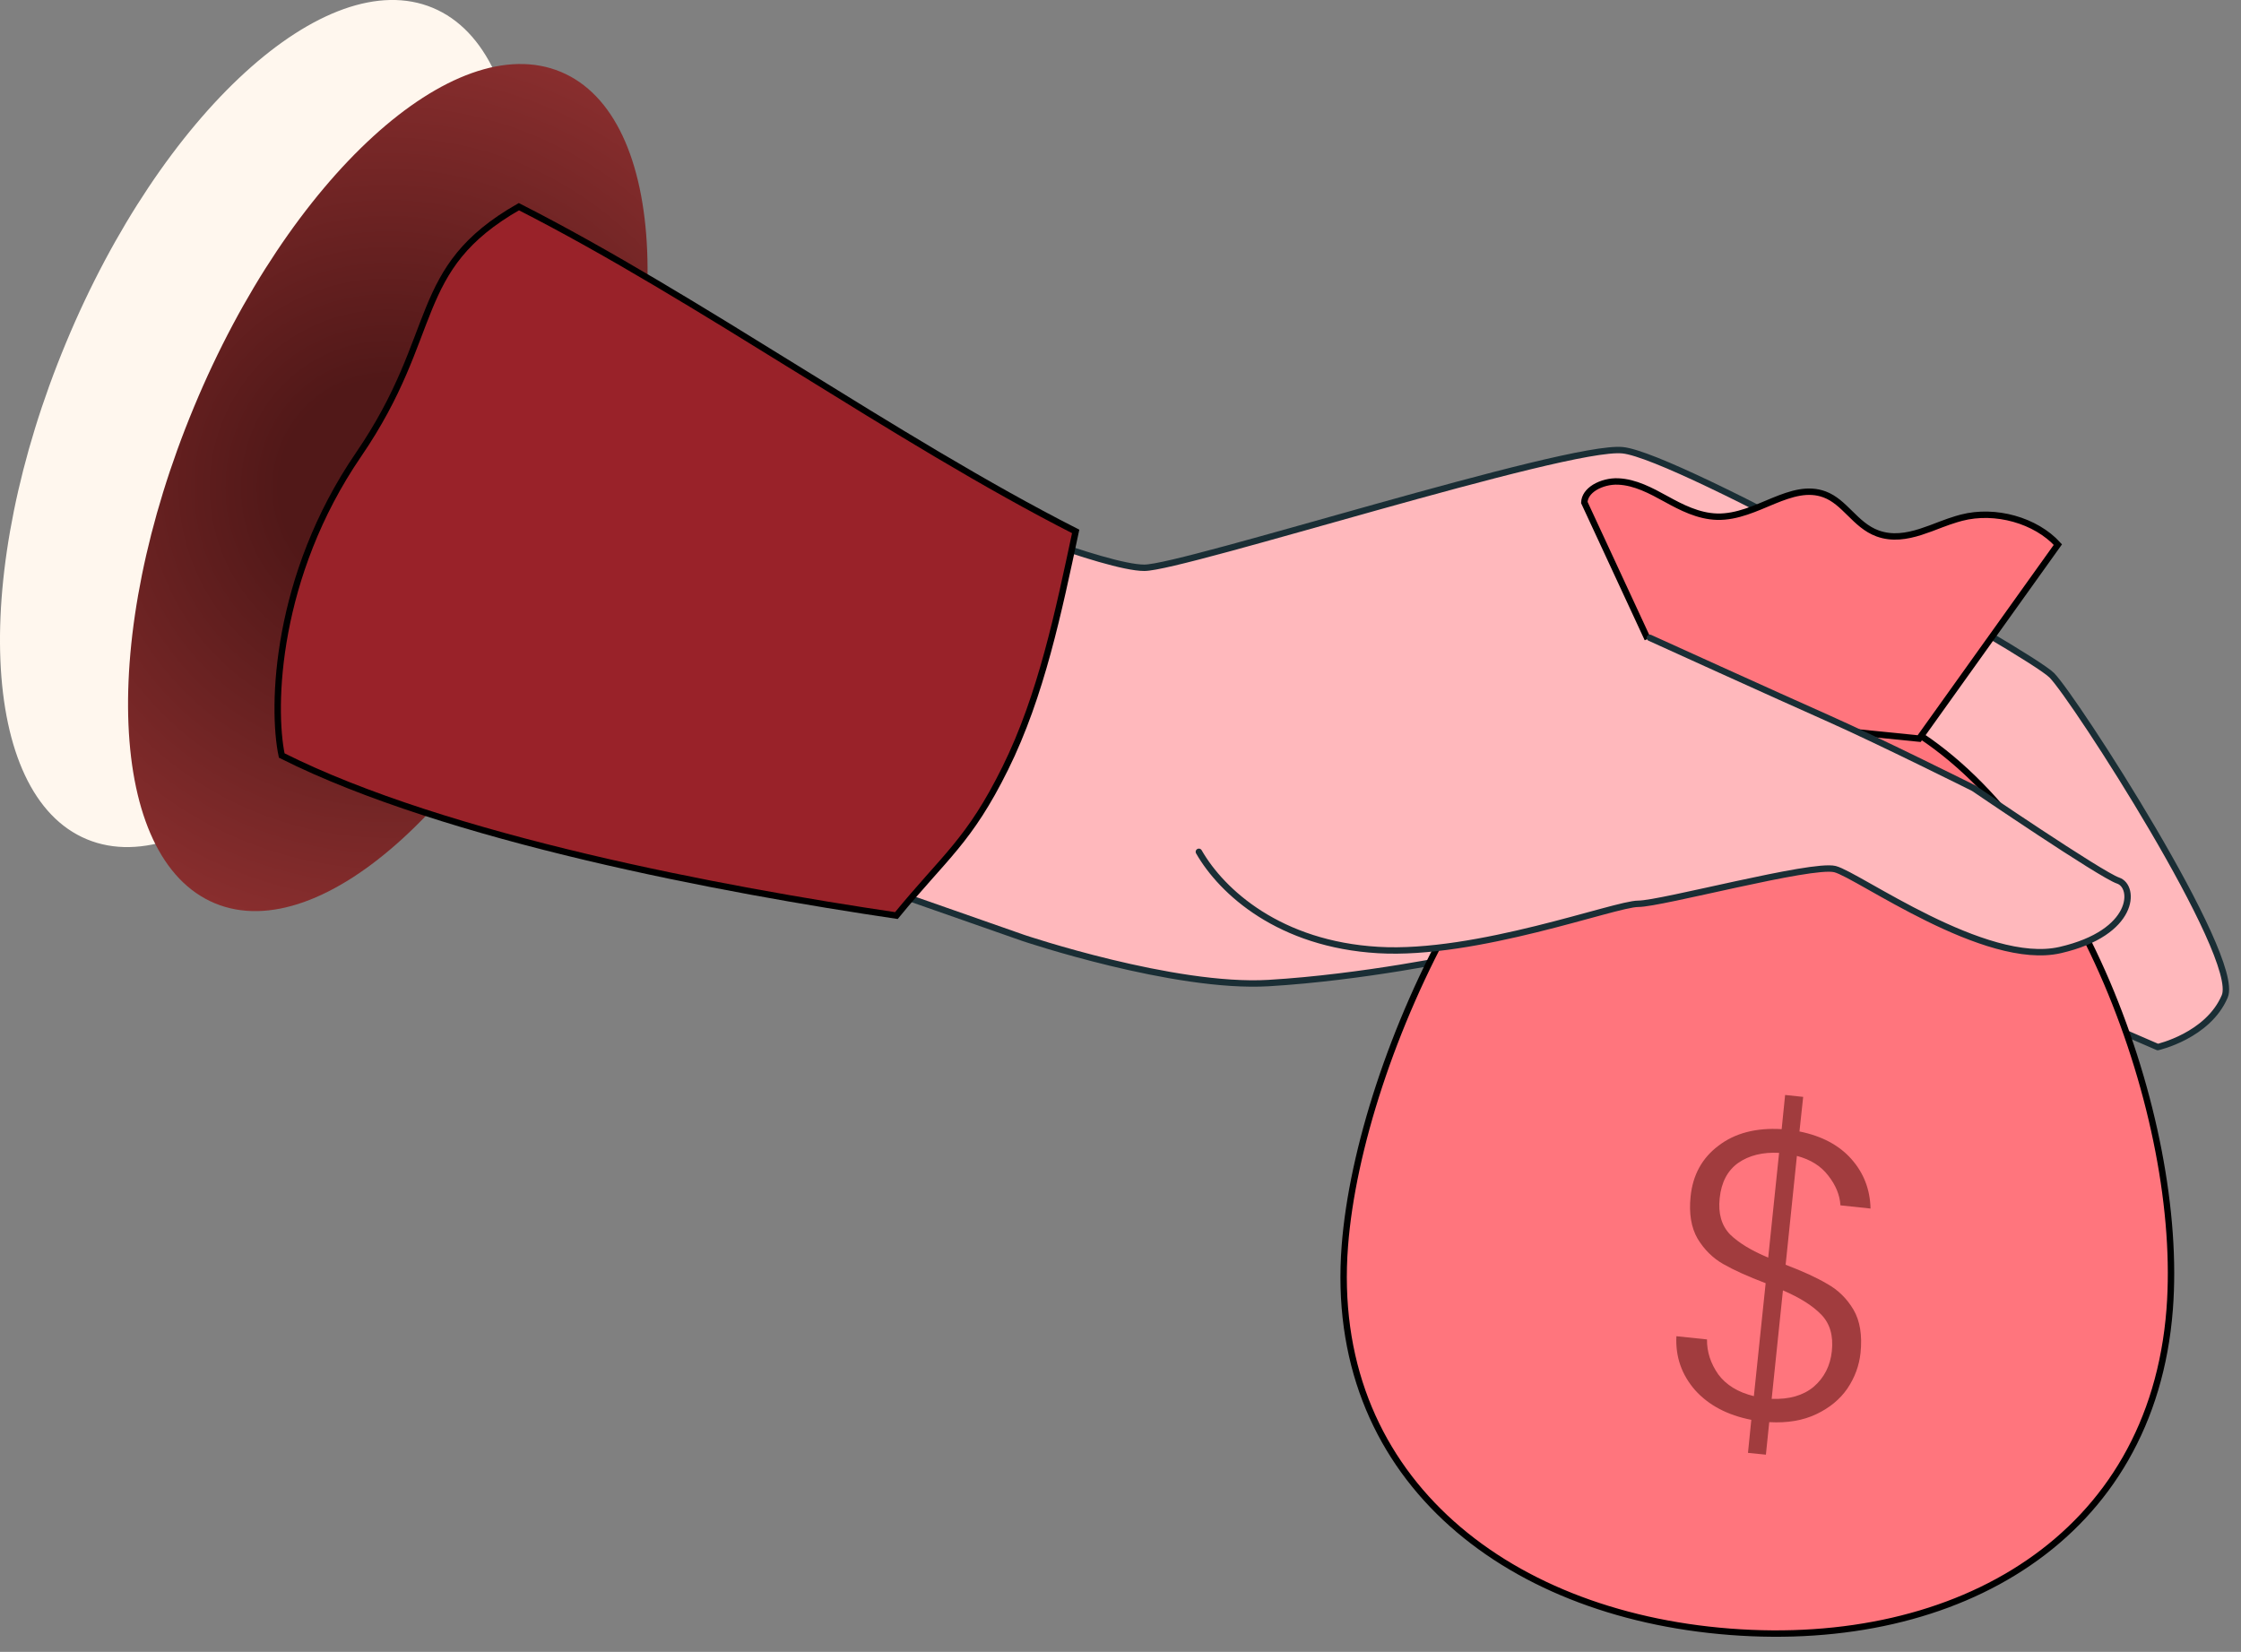
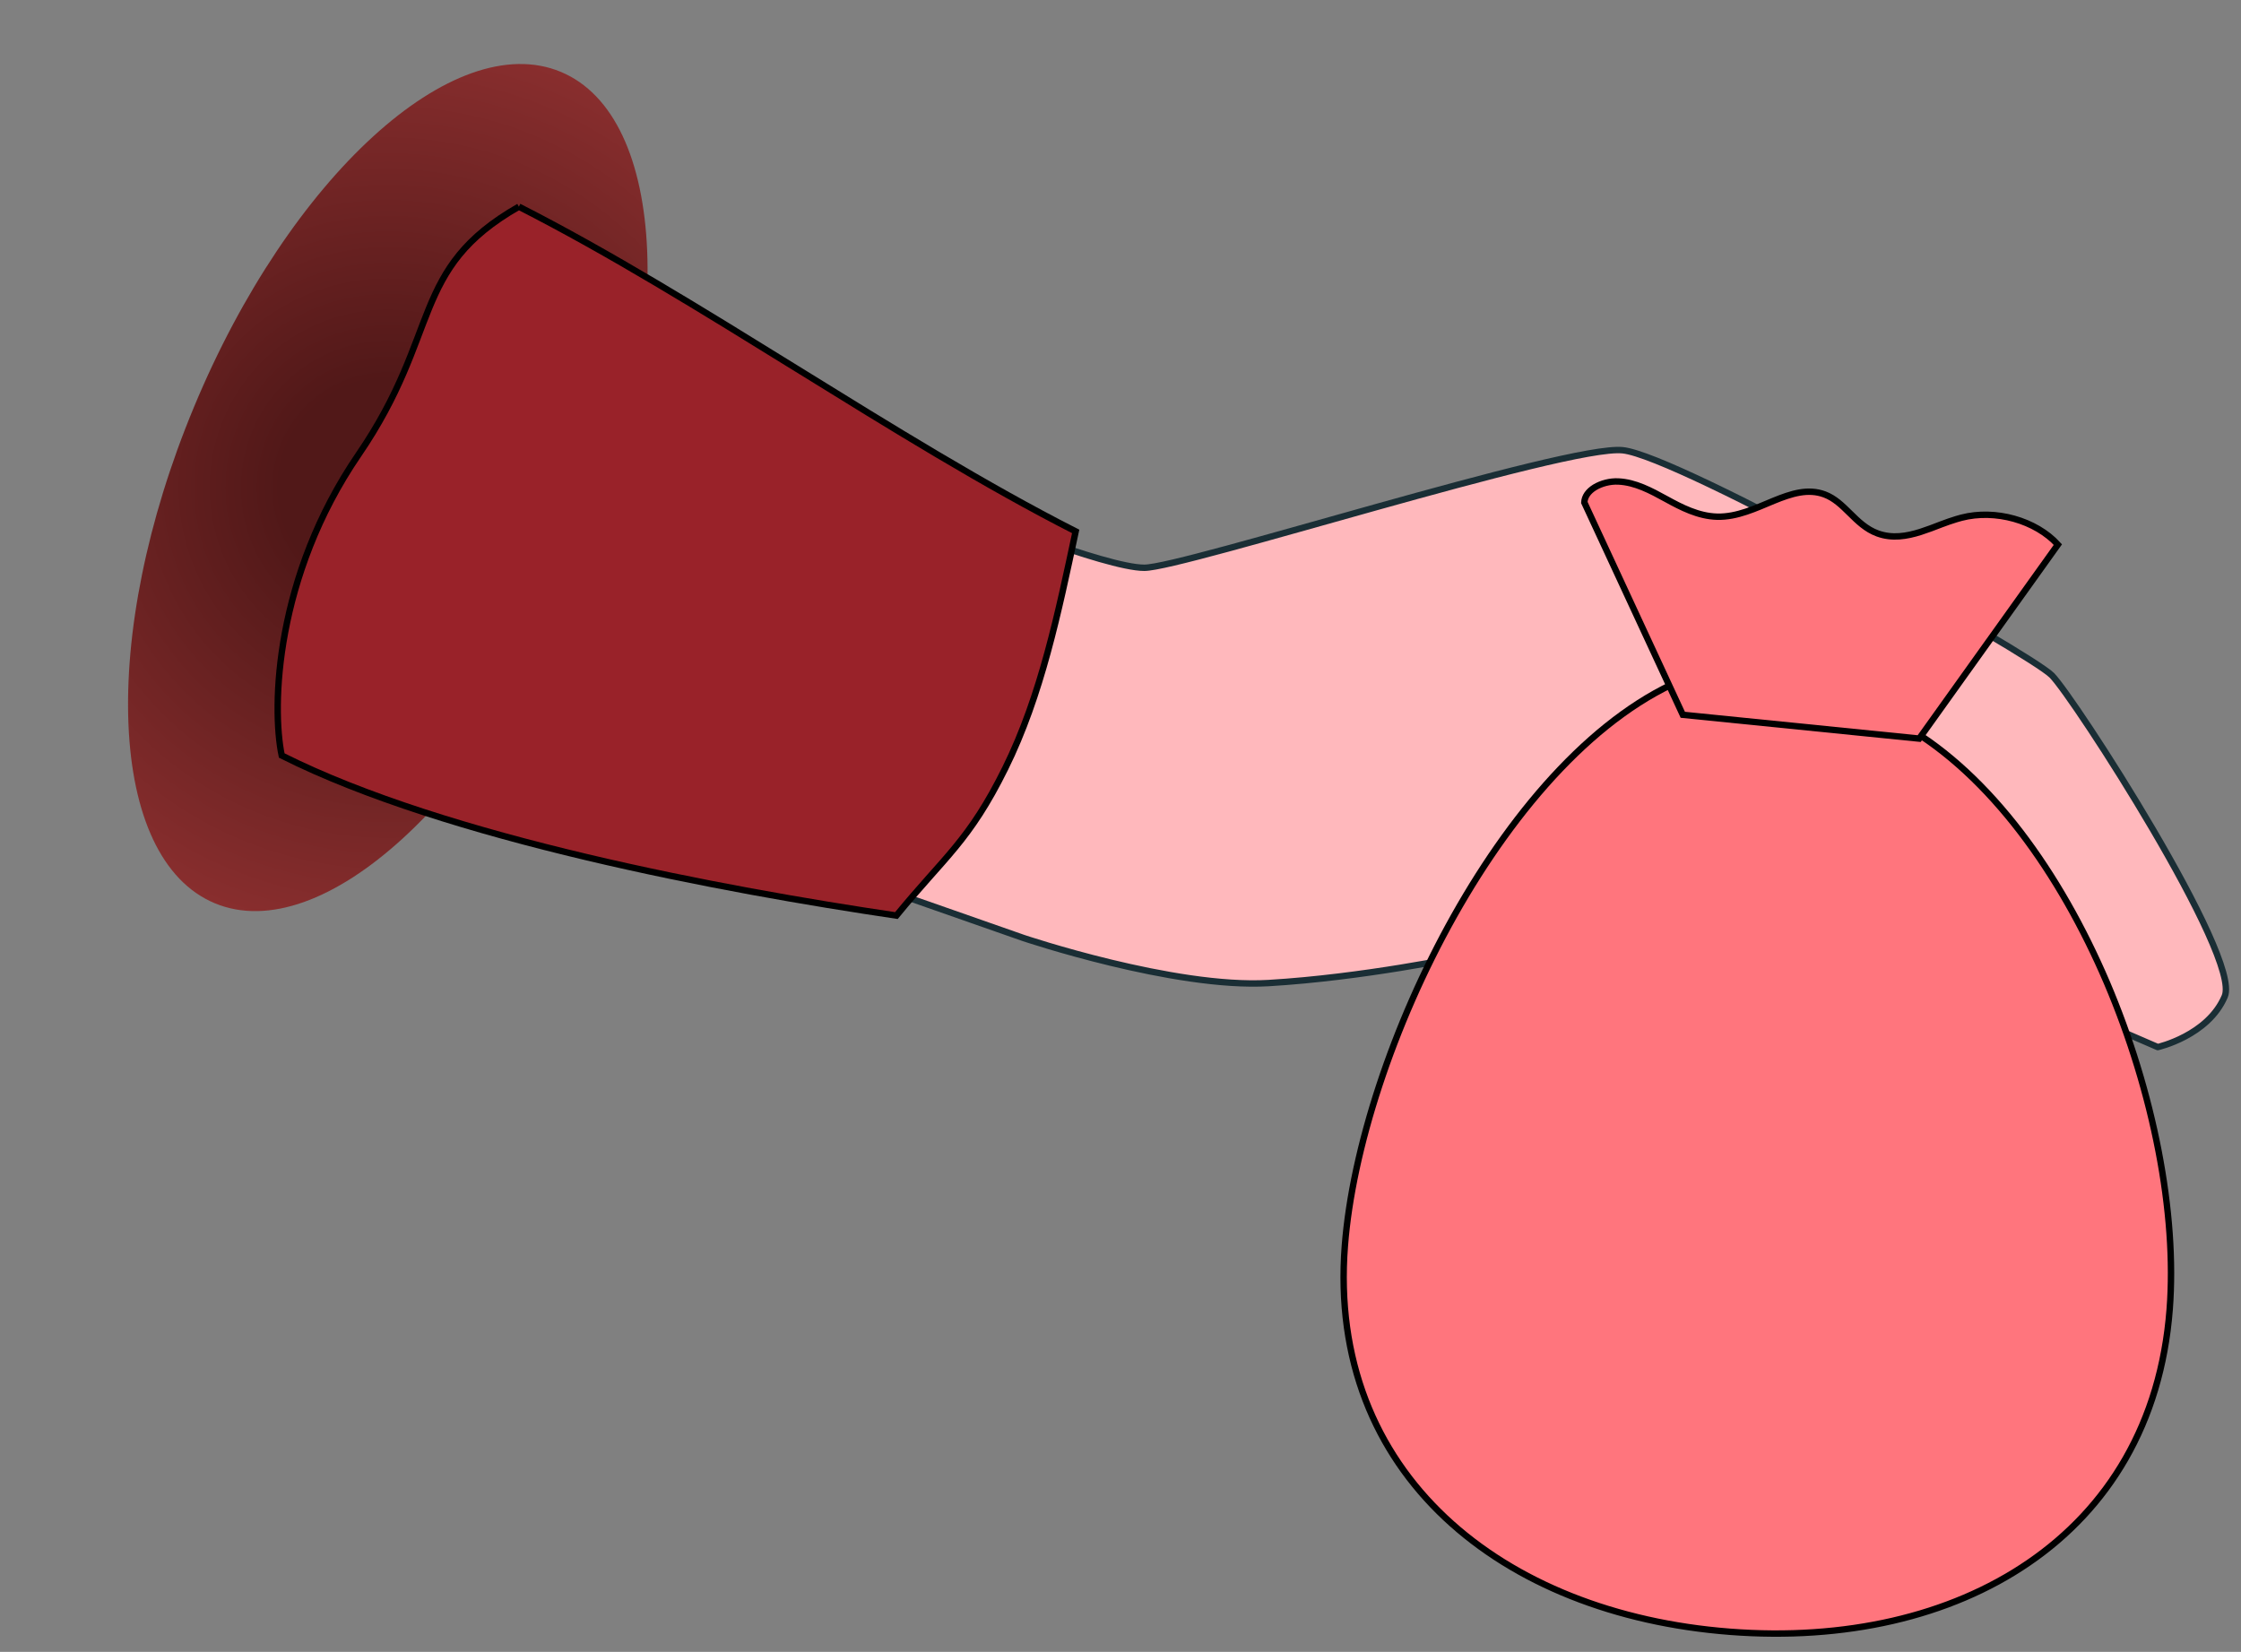
<svg xmlns="http://www.w3.org/2000/svg" viewBox="0 0 175 129" width="175" height="129">
  <rect x="0" y="0" width="175" height="129" fill="#808080" stroke="none" />
  <title>icon-money</title>
  <defs>
    <clipPath id="cp1">
      <path d="m-8-6h189v147h-189z" />
    </clipPath>
    <radialGradient id="g1" cx="0" cy="0" r="1" gradientUnits="userSpaceOnUse" gradientTransform="matrix(-13.505,32.466,-32.466,-13.505,30.282,38.079)">
      <stop offset=".238" stop-color="#511818" />
      <stop offset="1" stop-color="#892e2e" />
    </radialGradient>
  </defs>
  <style> .s0 { fill: #ffb8bc;stroke: #1a2e35;stroke-linecap: round;stroke-linejoin: round;stroke-width: .5 } .s1 { fill: #ff757d;stroke: #000000;stroke-width: .5 } .s2 { fill: #fff7ee } .s3 { fill: #ffb8bc } .s4 { fill: none;stroke: #1a2e35;stroke-linecap: round;stroke-linejoin: round;stroke-width: .5 } .s5 { fill: url(#g1) } .s6 { fill: #992229;stroke: #000000;stroke-miterlimit:10;stroke-width: .5 } .s7 { fill: #a13c3e } </style>
  <g id="Clip-Path" clip-path="url(#cp1)">
    <g>
      <path class="s0" d="m75.28 39.86c0 0 11.03 4.48 14.08 4.48 3.04 0 32.99-9.62 37.35-9.18 4.35 0.43 31.78 15.83 33.52 17.58 1.74 1.76 14.81 21.99 13.5 25.07-1.31 3.08-5.23 3.96-5.23 3.96l-3.05-1.32c0 0-1.74 2.19-4.79 2.63-3.05 0.44-6.53-1.31-6.53-1.31 0 0-3.05 1.75-5.66 1.75-2.61 0-5.66-3.08-5.66-3.08h-6.1c0 0 3.06 3.52 2.61 4.84-0.43 1.32-2.61 2.63-5.66 1.32-3.05-1.32-6.09-5.28-6.09-5.28l-13.5-6.6c0 0-7.59 1.61-15 2.05-7.39 0.44-19.15-3.52-19.15-3.52l-16.42-5.75 11.77-27.65z" />
      <path class="s1" d="m148.8 56.71c6.62 3.85 12.06 11.46 15.72 20.01 3.65 8.57 5.49 18.03 4.91 25.54-0.69 8.91-4.82 15.54-11 19.77-6.18 4.24-14.42 6.09-23.34 5.4-8.92-0.69-16.78-3.78-22.24-8.92-5.45-5.13-8.52-12.31-7.83-21.22 0.58-7.51 3.73-17.24 8.54-25.79 4.8-8.53 11.22-15.83 18.33-18.63z" />
      <path class="s1" d="m138.5 39.11c1.4-0.57 2.68-0.98 3.98-0.5 0.78 0.29 1.36 0.86 1.98 1.47 0.61 0.6 1.26 1.25 2.17 1.58 1.13 0.41 2.26 0.22 3.34-0.12q0.82-0.27 1.62-0.59 0.6-0.23 1.19-0.41l0.39-0.11c2.65-0.69 5.81 0.21 7.53 2.1l-10.83 15.15-18.46-1.86-7.69-16.58c0.02-0.46 0.31-0.87 0.81-1.18 0.51-0.31 1.19-0.49 1.84-0.46 1.33 0.06 2.54 0.71 3.74 1.37 1.18 0.65 2.51 1.34 3.98 1.38 1.57 0.04 3.05-0.68 4.41-1.24z" />
      <g>
-         <path class="s2" d="m35.42 39.38c7.46-17.93 6.73-35.29-1.63-38.77-8.36-3.48-21.19 8.24-28.64 26.17-7.46 17.93-6.73 35.29 1.63 38.76 8.36 3.48 21.18-8.23 28.64-26.16z" />
-       </g>
-       <path class="s3" d="m128.84 49.81c0 0 9.94 4.52 14 6.32 4.06 1.81 11.28 5.42 11.28 5.42 0 0 9.94 6.77 11.29 7.22 1.35 0.46 1.35 4.07-4.52 5.42-5.86 1.36-15.8-5.87-17.6-6.32-1.81-0.45-13.55 2.71-15.36 2.71-1.81 0-12.64 4.07-20.31 3.61-7.68-0.45-12.19-4.51-14-7.67" />
-       <path class="s4" d="m128.84 49.81c0 0 9.94 4.52 14 6.32 4.06 1.81 11.28 5.42 11.28 5.42 0 0 9.94 6.77 11.29 7.22 1.35 0.46 1.35 4.07-4.52 5.42-5.86 1.36-15.8-5.87-17.6-6.32-1.81-0.45-13.55 2.71-15.36 2.71-1.81 0-12.64 4.07-20.31 3.61-7.68-0.45-12.19-4.51-14-7.67" />
+         </g>
      <path class="s5" d="m45.42 44.38c7.46-17.93 6.73-35.29-1.63-38.77-8.36-3.48-21.19 8.24-28.64 26.17-7.46 17.93-6.73 35.29 1.63 38.76 8.36 3.48 21.18-8.23 28.64-26.16z" />
-       <path class="s6" d="m40.52 16.14c-8.52 4.86-6.02 9.86-12.52 19.36-6.5 9.5-6.8 19.67-6 23.5 12.89 6.48 34.5 10.5 48 12.5 3.78-4.62 5.68-5.8 8.5-11.5 2.82-5.7 4.16-12.23 5.5-18.5-14.04-7.14-29.44-18.22-43.48-25.36z" />
-       <path class="s7" d="m145.29 105.65q-0.16 1.5-1.03 2.79-0.87 1.26-2.43 2-1.56 0.74-3.67 0.62l-0.26 2.54-1.4-0.14 0.26-2.58q-2.8-0.55-4.39-2.32-1.58-1.81-1.46-4.21l2.39 0.25q-0.02 1.44 0.88 2.73 0.93 1.25 2.78 1.7l0.92-8.82q-2.08-0.79-3.32-1.5-1.22-0.7-1.99-1.97-0.76-1.31-0.55-3.31 0.26-2.52 2.18-3.96 1.92-1.47 4.93-1.29l0.27-2.67 1.41 0.15-0.29 2.7q2.62 0.53 4.06 2.16 1.44 1.63 1.49 3.86l-2.35-0.25q-0.07-1.2-0.95-2.32-0.85-1.12-2.45-1.54l-0.88 8.5q2.01 0.76 3.26 1.5 1.27 0.71 2.04 2.01 0.76 1.3 0.55 3.37zm-11-12.08q-0.19 1.78 0.8 2.82 1.02 1 2.99 1.82l0.85-8.18q-1.92-0.1-3.2 0.79-1.25 0.9-1.44 2.75zm4.06 15.67q2.05 0.08 3.28-0.94 1.24-1.07 1.42-2.79 0.19-1.81-0.83-2.85-0.99-1.03-2.99-1.89z" />
+       <path class="s6" d="m40.52 16.14c-8.52 4.86-6.02 9.86-12.52 19.36-6.5 9.5-6.8 19.67-6 23.5 12.89 6.48 34.5 10.5 48 12.5 3.78-4.62 5.68-5.8 8.5-11.5 2.82-5.7 4.16-12.23 5.5-18.5-14.04-7.14-29.44-18.22-43.48-25.36" />
    </g>
  </g>
</svg>